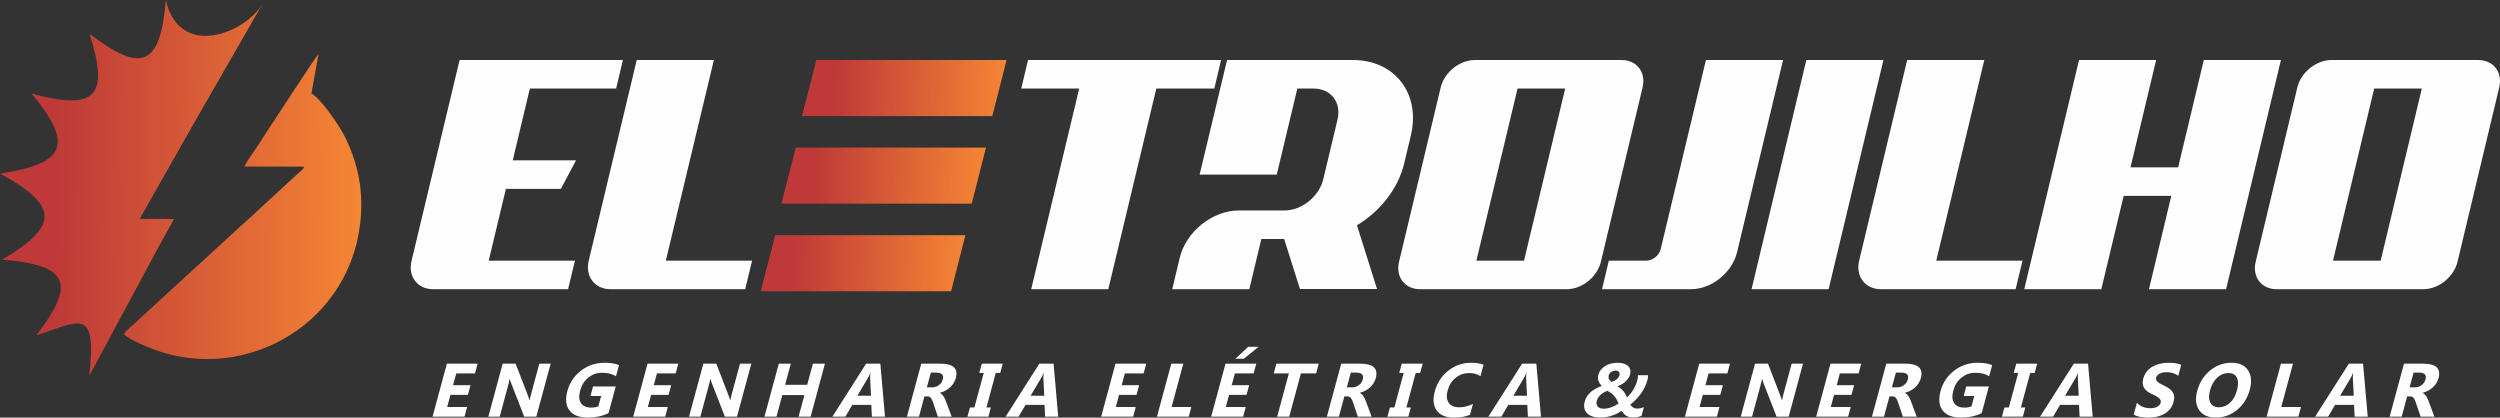
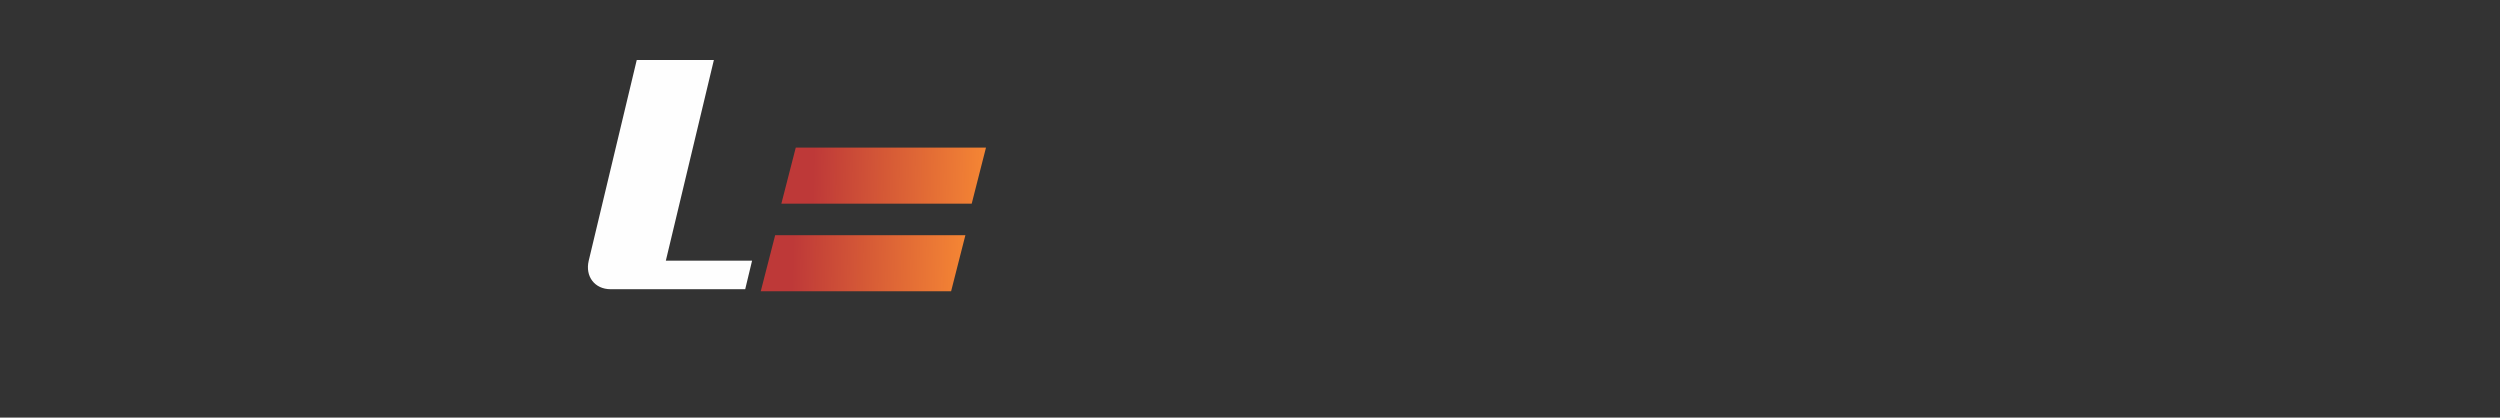
<svg xmlns="http://www.w3.org/2000/svg" width="449" height="75" viewBox="0 0 449 75" fill="none">
  <rect x="0" y="0" width="449" height="75" fill="#333333" stroke="none" />
-   <path d="M427.567 46.816H419.009L426.403 15.905H434.96L427.567 46.816ZM445.085 10.778H418.733C416.002 10.778 413.252 12.984 412.601 15.698L405.119 47.022C404.468 49.737 406.154 51.942 408.894 51.942H435.236C437.977 51.942 440.718 49.737 441.368 47.022L448.861 15.698C449.511 12.984 447.816 10.778 445.085 10.778ZM395.803 10.778L391.199 30.047H382.642L387.245 10.778H373.394L363.556 51.942H377.397L381.41 35.173H389.967L385.954 51.942H399.805L409.654 10.778H395.803ZM347.752 46.816L356.379 10.778H342.528L333.901 46.826C333.231 49.649 334.986 51.942 337.825 51.942H362.008L363.241 46.816H347.752ZM324.418 10.778L314.579 51.942H328.42L338.269 10.778H324.418ZM306.387 10.778L298.263 44.729C297.988 45.875 296.824 46.816 295.661 46.816H288.947L287.724 51.942H303.705C307.392 51.942 311.099 48.963 311.976 45.297L320.238 10.778H306.387H306.387ZM273.716 46.816H265.158L272.553 15.905H281.11L273.716 46.816ZM291.234 10.778H264.882C262.152 10.778 259.401 12.984 258.75 15.698L251.268 47.022C250.617 49.737 252.303 51.942 255.043 51.942H281.386C284.126 51.942 286.867 49.737 287.518 47.022L295.01 15.698C295.661 12.984 293.965 10.778 291.234 10.778ZM243.007 10.778H220.381L215.452 31.361H229.303L233 15.905H235.928C239.043 15.905 240.956 18.404 240.216 21.491L237.654 32.203C236.914 35.291 233.799 37.8 230.693 37.8H222.491C217.749 37.8 212.998 41.612 211.873 46.327L210.533 51.942H224.375L226.533 42.926H230.634L233.474 51.903H247.315L243.707 40.456C247.808 38.006 251.081 33.968 252.185 29.371L253.388 24.334C255.182 16.846 250.529 10.779 243.007 10.779L243.007 10.778ZM184.635 10.778L183.413 15.905H193.823L185.206 51.942H199.048L207.674 15.905H218.085L219.307 10.778H184.635Z" fill="#FEFEFE" />
  <path d="M119.584 46.816L128.211 10.778H114.359L105.733 46.826C105.063 49.649 106.818 51.942 109.657 51.942H133.84L135.072 46.816H119.584Z" fill="#FEFEFE" />
-   <path d="M110.653 15.905L111.875 10.778H82.546L73.91 46.866C73.24 49.669 74.985 51.942 77.804 51.942H102.027L103.259 46.816H87.771L90.857 33.919H100.735L103.456 28.793H92.089L95.165 15.895H110.653V15.905L110.653 15.905Z" fill="#FEFEFE" />
  <path fill-rule="evenodd" clip-rule="evenodd" d="M136.632 52.306H149.943H170.82L173.382 42.243H139.219L136.632 52.306Z" fill="url(#paint0_linear_91_46)" />
  <path fill-rule="evenodd" clip-rule="evenodd" d="M177.082 26.511H142.919L140.332 36.574H153.642H174.519L177.082 26.511Z" fill="url(#paint1_linear_91_46)" />
-   <path fill-rule="evenodd" clip-rule="evenodd" d="M180.78 10.778H146.618L144.031 20.842H157.342H178.219L180.78 10.778Z" fill="url(#paint2_linear_91_46)" />
-   <path fill-rule="evenodd" clip-rule="evenodd" d="M6.492 60.242C13.765 50.864 12.282 47.586 0.389 46.621C10.665 40.599 10.533 36.891 0 31.18C11.861 29.387 13.259 25.946 5.667 16.799C17.177 19.928 19.696 17.35 16.08 6.067C25.513 13.298 28.81 11.823 29.781 0C32.233 10.804 44.29 5.913 47.276 0.47L34.558 22.616L25.093 39.302L31.257 39.319L28.376 44.544L16.027 67.508C17.477 54.792 14.087 57.836 6.492 60.241L6.492 60.242ZM43.937 29.912L54.614 29.932C54.487 30.447 54.075 30.672 53.727 30.965L46.63 37.501C45.37 38.714 43.861 40.023 42.537 41.231C41.075 42.565 39.819 43.715 38.456 44.983L24.23 58.022C23.808 58.41 22.405 59.545 22.266 60.013C23.165 61.052 27.405 62.73 28.87 63.195C45.935 68.62 64.927 56.474 64.888 36.604C64.878 32.17 63.788 28.457 62.139 24.95C61.114 22.772 57.804 17.895 55.937 16.779L57.205 9.71C56.838 9.943 48.566 22.714 47.219 24.745C46.651 25.6 46.142 26.422 45.563 27.253C45.197 27.778 44.042 29.378 43.936 29.912L43.937 29.912Z" fill="url(#paint3_linear_91_46)" />
-   <path d="M83.43 74.835H77.685L80.259 65.314H85.783L85.311 67.058H81.946L81.373 69.178H84.505L84.035 70.916H80.903L80.314 73.094H83.9L83.429 74.835H83.43ZM96.325 74.835H94.147L91.817 68.851C91.681 68.502 91.59 68.239 91.549 68.063H91.524C91.468 68.398 91.347 68.912 91.161 69.602L89.745 74.835H87.707L90.282 65.314H92.607L94.84 71.109C94.942 71.372 95.032 71.63 95.111 71.886H95.138C95.161 71.666 95.261 71.229 95.437 70.578L96.861 65.314H98.899L96.325 74.835V74.835ZM109.291 74.197C108.212 74.732 106.977 75 105.587 75C104.048 75 102.948 74.576 102.288 73.728C101.63 72.881 101.501 71.713 101.903 70.227C102.308 68.731 103.123 67.512 104.349 66.569C105.573 65.624 106.993 65.153 108.605 65.153C109.619 65.153 110.477 65.293 111.175 65.572L110.63 67.585C110.007 67.159 109.161 66.948 108.092 66.948C107.196 66.948 106.391 67.236 105.672 67.814C104.95 68.392 104.461 69.162 104.2 70.128C103.936 71.105 103.984 71.862 104.343 72.398C104.704 72.933 105.313 73.201 106.173 73.201C106.69 73.201 107.121 73.128 107.46 72.983L107.963 71.123H106.049L106.512 69.409H110.586L109.291 74.198L109.291 74.197ZM119.47 74.835H113.725L116.3 65.314H121.823L121.352 67.058H117.987L117.414 69.178H120.546L120.076 70.916H116.944L116.355 73.094H119.94L119.47 74.835H119.47ZM132.365 74.835H130.188L127.858 68.851C127.722 68.502 127.631 68.239 127.59 68.063H127.565C127.508 68.398 127.387 68.912 127.201 69.602L125.786 74.835H123.748L126.322 65.314H128.648L130.881 71.109C130.983 71.372 131.073 71.63 131.152 71.886H131.179C131.202 71.666 131.302 71.229 131.478 70.578L132.902 65.314H134.94L132.365 74.835V74.835ZM145.586 74.835H143.423L144.472 70.957H140.505L139.456 74.835H137.297L139.872 65.314H142.031L141.003 69.112H144.97L145.997 65.314H148.161L145.586 74.835ZM158.944 74.835H156.594L156.485 72.715H153.079L151.831 74.835H149.493L155.555 65.314H158.112L158.944 74.835H158.944ZM156.435 71.07L156.273 67.87C156.262 67.63 156.285 67.344 156.343 67.013H156.29C156.192 67.292 156.062 67.568 155.899 67.842L153.985 71.07H156.435ZM170.918 74.835H168.44L167.614 72.385C167.553 72.198 167.49 72.033 167.427 71.886C167.364 71.741 167.296 71.617 167.219 71.512C167.142 71.408 167.054 71.328 166.955 71.272C166.856 71.217 166.74 71.19 166.608 71.19H166.027L165.042 74.835H162.882L165.457 65.314H168.877C171.202 65.314 172.131 66.177 171.665 67.902C171.574 68.235 171.439 68.541 171.26 68.822C171.082 69.103 170.869 69.357 170.622 69.584C170.374 69.808 170.095 70.003 169.787 70.166C169.476 70.331 169.147 70.459 168.796 70.551L168.789 70.578C168.92 70.624 169.037 70.694 169.146 70.793C169.253 70.893 169.349 71.009 169.439 71.143C169.528 71.276 169.608 71.419 169.681 71.571C169.754 71.723 169.816 71.873 169.869 72.02L170.918 74.835L170.918 74.835ZM167.181 66.92L166.465 69.57H167.399C167.863 69.57 168.271 69.436 168.622 69.171C168.98 68.901 169.214 68.566 169.322 68.169C169.547 67.335 169.158 66.92 168.155 66.92H167.181ZM180.089 65.314L179.641 66.973H178.84L177.163 73.175H177.963L177.514 74.835H173.755L174.204 73.175H175.004L176.681 66.973H175.881L176.33 65.314H180.089ZM190.056 74.835H187.706L187.597 72.715H184.191L182.944 74.835H180.605L186.667 65.314H189.225L190.056 74.835H190.056ZM187.548 71.07L187.385 67.87C187.374 67.63 187.397 67.344 187.455 67.013H187.402C187.304 67.292 187.175 67.568 187.011 67.842L185.097 71.07H187.548ZM203.512 74.835H197.767L200.342 65.314H205.866L205.394 67.058H202.029L201.456 69.178H204.588L204.118 70.916H200.985L200.397 73.094H203.983L203.512 74.835H203.512ZM213.493 74.835H207.79L210.365 65.314H212.523L210.42 73.094H213.964L213.493 74.835H213.493ZM223.27 74.835H217.526L220.1 65.314H225.624L225.152 67.058H221.787L221.214 69.178H224.346L223.876 70.916H220.744L220.155 73.094H223.741L223.27 74.835H223.27ZM226.062 62.286L223.391 64.43H221.869L224.185 62.286H226.061H226.062ZM236.378 67.058H233.645L231.542 74.835H229.379L231.482 67.058H228.764L229.236 65.314H236.85L236.378 67.058H236.378ZM246.343 74.835H243.865L243.039 72.385C242.978 72.198 242.915 72.033 242.853 71.886C242.789 71.741 242.72 71.617 242.644 71.512C242.567 71.408 242.479 71.328 242.381 71.272C242.281 71.217 242.166 71.19 242.033 71.19H241.452L240.466 74.835H238.307L240.882 65.314H244.301C246.626 65.314 247.556 66.177 247.089 67.902C246.999 68.235 246.864 68.541 246.686 68.822C246.507 69.103 246.294 69.357 246.046 69.584C245.799 69.808 245.52 70.003 245.212 70.166C244.901 70.331 244.572 70.459 244.221 70.551L244.214 70.578C244.345 70.624 244.463 70.694 244.57 70.793C244.678 70.893 244.774 71.009 244.864 71.143C244.953 71.276 245.033 71.419 245.105 71.571C245.178 71.723 245.241 71.873 245.294 72.02L246.343 74.835L246.343 74.835ZM242.606 66.92L241.89 69.57H242.825C243.287 69.57 243.695 69.436 244.047 69.171C244.405 68.901 244.64 68.566 244.747 68.169C244.972 67.335 244.583 66.92 243.58 66.92H242.606ZM255.514 65.314L255.065 66.973H254.265L252.588 73.175H253.388L252.939 74.835H249.18L249.629 73.175H250.428L252.106 66.973H251.306L251.754 65.314H255.514ZM264.016 74.496C263.227 74.832 262.268 75 261.142 75C259.674 75 258.633 74.571 258.025 73.713C257.414 72.854 257.303 71.71 257.69 70.279C258.102 68.756 258.908 67.521 260.11 66.574C261.312 65.626 262.669 65.153 264.178 65.153C265.113 65.153 265.869 65.27 266.447 65.506L265.888 67.571C265.351 67.19 264.672 67 263.852 67C262.954 67 262.151 67.281 261.447 67.843C260.743 68.405 260.262 69.166 260.001 70.127C259.753 71.048 259.814 71.782 260.188 72.328C260.56 72.874 261.188 73.149 262.07 73.149C262.912 73.149 263.737 72.944 264.545 72.537L264.015 74.497L264.016 74.496ZM276.76 74.835H274.41L274.301 72.715H270.895L269.648 74.835H267.309L273.371 65.314H275.929L276.76 74.835H276.76ZM274.252 71.07L274.089 67.87C274.079 67.63 274.101 67.344 274.158 67.013H274.106C274.008 67.292 273.878 67.568 273.715 67.842L271.801 71.07H274.252ZM293.213 74.986C292.979 74.986 292.761 74.957 292.569 74.893C292.373 74.832 292.195 74.748 292.035 74.642C291.874 74.535 291.727 74.411 291.598 74.266C291.468 74.123 291.35 73.968 291.241 73.805C291.042 73.937 290.806 74.075 290.535 74.218C290.267 74.358 289.971 74.485 289.648 74.599C289.325 74.712 288.979 74.805 288.608 74.877C288.237 74.95 287.852 74.986 287.45 74.986C286.928 74.986 286.464 74.925 286.053 74.8C285.644 74.678 285.314 74.492 285.058 74.247C284.803 74.001 284.635 73.697 284.553 73.334C284.471 72.971 284.496 72.55 284.625 72.072C284.727 71.695 284.886 71.36 285.1 71.066C285.317 70.77 285.562 70.515 285.841 70.292C286.119 70.07 286.417 69.88 286.736 69.722C287.055 69.563 287.371 69.429 287.685 69.323C287.577 69.216 287.471 69.094 287.367 68.955C287.266 68.815 287.181 68.663 287.115 68.498C287.049 68.33 287.006 68.15 286.99 67.956C286.974 67.761 286.996 67.554 287.055 67.337C287.149 66.988 287.304 66.678 287.518 66.408C287.734 66.138 287.995 65.909 288.302 65.724C288.608 65.537 288.952 65.397 289.334 65.299C289.718 65.202 290.123 65.152 290.549 65.152C290.96 65.152 291.319 65.204 291.634 65.306C291.947 65.408 292.202 65.549 292.397 65.731C292.592 65.911 292.722 66.132 292.788 66.385C292.853 66.639 292.844 66.92 292.761 67.226C292.629 67.715 292.365 68.142 291.971 68.504C291.577 68.865 291.081 69.156 290.481 69.383C290.669 69.481 290.843 69.59 291.005 69.714C291.167 69.839 291.321 69.98 291.465 70.141C291.608 70.299 291.742 70.481 291.866 70.68C291.992 70.882 292.104 71.113 292.207 71.376C292.695 70.918 293.089 70.433 293.385 69.918C293.682 69.401 293.907 68.865 294.058 68.307C294.103 68.139 294.137 67.978 294.159 67.822C294.18 67.668 294.188 67.523 294.177 67.391H295.976C295.986 67.531 295.985 67.67 295.97 67.802C295.957 67.935 295.926 68.092 295.877 68.273C295.761 68.704 295.602 69.121 295.401 69.529C295.199 69.936 294.966 70.326 294.701 70.698C294.435 71.07 294.141 71.421 293.816 71.754C293.494 72.085 293.153 72.395 292.794 72.683C292.952 72.908 293.129 73.082 293.328 73.204C293.526 73.325 293.728 73.386 293.933 73.386C294.148 73.386 294.37 73.363 294.606 73.318C294.842 73.27 295.054 73.204 295.24 73.121L294.813 74.7C294.543 74.798 294.282 74.87 294.03 74.918C293.78 74.963 293.508 74.986 293.213 74.986V74.986ZM287.987 73.399C288.249 73.399 288.502 73.375 288.748 73.323C288.992 73.273 289.229 73.204 289.457 73.121C289.685 73.037 289.9 72.94 290.106 72.829C290.314 72.718 290.504 72.604 290.685 72.484C290.553 72.13 290.411 71.829 290.253 71.584C290.096 71.339 289.934 71.128 289.762 70.954C289.592 70.777 289.415 70.63 289.23 70.512C289.046 70.392 288.858 70.283 288.668 70.186C288.46 70.274 288.26 70.374 288.064 70.483C287.867 70.589 287.684 70.716 287.517 70.861C287.348 71.004 287.202 71.167 287.075 71.351C286.945 71.534 286.849 71.747 286.784 71.985C286.727 72.198 286.713 72.391 286.742 72.563C286.771 72.736 286.839 72.885 286.946 73.007C287.053 73.132 287.194 73.227 287.369 73.298C287.544 73.366 287.749 73.399 287.986 73.399H287.987ZM290.853 67.371C290.887 67.242 290.893 67.129 290.871 67.027C290.85 66.925 290.807 66.839 290.739 66.771C290.673 66.703 290.592 66.649 290.495 66.612C290.401 66.574 290.291 66.556 290.171 66.556C290.025 66.556 289.885 66.576 289.749 66.621C289.615 66.664 289.491 66.725 289.379 66.8C289.268 66.875 289.173 66.966 289.097 67.07C289.019 67.174 288.965 67.285 288.933 67.406C288.866 67.652 288.882 67.881 288.981 68.087C289.082 68.296 289.23 68.464 289.426 68.593C289.588 68.541 289.745 68.477 289.893 68.407C290.044 68.337 290.184 68.253 290.31 68.155C290.437 68.058 290.547 67.945 290.641 67.816C290.735 67.689 290.808 67.539 290.853 67.371H290.853ZM308.354 74.835H302.609L305.183 65.314H310.708L310.235 67.058H306.871L306.298 69.178H309.43L308.96 70.916H305.828L305.238 73.094H308.824L308.354 74.835H308.354ZM321.249 74.835H319.072L316.741 68.851C316.605 68.502 316.515 68.239 316.474 68.063H316.448C316.392 68.398 316.271 68.912 316.085 69.602L314.67 74.835H312.632L315.206 65.314H317.532L319.765 71.109C319.867 71.372 319.956 71.63 320.035 71.886H320.063C320.085 71.666 320.186 71.229 320.362 70.578L321.785 65.314H323.823L321.249 74.835V74.835ZM331.926 74.835H326.181L328.755 65.314H334.279L333.807 67.058H330.442L329.869 69.178H333.001L332.531 70.916H329.399L328.81 73.094H332.396L331.925 74.835H331.926ZM344.239 74.835H341.762L340.936 72.385C340.874 72.198 340.811 72.033 340.749 71.886C340.686 71.741 340.617 71.617 340.54 71.512C340.463 71.408 340.375 71.328 340.277 71.272C340.178 71.217 340.062 71.19 339.93 71.19H339.348L338.363 74.835H336.204L338.778 65.314H342.198C344.523 65.314 345.452 66.177 344.986 67.902C344.896 68.235 344.761 68.541 344.582 68.822C344.403 69.103 344.191 69.357 343.943 69.584C343.695 69.808 343.417 70.003 343.108 70.166C342.797 70.331 342.468 70.459 342.117 70.551L342.11 70.578C342.241 70.624 342.359 70.694 342.467 70.793C342.574 70.893 342.671 71.009 342.76 71.143C342.85 71.276 342.929 71.419 343.002 71.571C343.075 71.723 343.137 71.873 343.191 72.02L344.239 74.835L344.239 74.835ZM340.503 66.92L339.786 69.57H340.721C341.184 69.57 341.592 69.436 341.944 69.171C342.302 68.901 342.536 68.566 342.643 68.169C342.869 67.335 342.479 66.92 341.476 66.92H340.503ZM355.912 74.197C354.832 74.732 353.597 75 352.207 75C350.668 75 349.568 74.576 348.908 73.728C348.25 72.881 348.122 71.713 348.523 70.227C348.928 68.731 349.743 67.512 350.969 66.569C352.193 65.624 353.614 65.153 355.225 65.153C356.24 65.153 357.097 65.293 357.795 65.572L357.251 67.585C356.627 67.159 355.781 66.948 354.712 66.948C353.816 66.948 353.011 67.236 352.292 67.814C351.571 68.392 351.082 69.162 350.82 70.128C350.556 71.105 350.605 71.862 350.963 72.398C351.325 72.933 351.934 73.201 352.794 73.201C353.311 73.201 353.741 73.128 354.081 72.983L354.584 71.123H352.669L353.132 69.409H357.206L355.911 74.198L355.912 74.197ZM365.879 65.314L365.431 66.973H364.631L362.953 73.176H363.753L363.304 74.835H359.545L359.994 73.176H360.794L362.471 66.973H361.671L362.12 65.314H365.879ZM375.846 74.835H373.496L373.388 72.716H369.982L368.734 74.835H366.395L372.458 65.314H375.015L375.846 74.835H375.846ZM373.338 71.07L373.175 67.87C373.165 67.63 373.187 67.344 373.245 67.013H373.192C373.094 67.292 372.965 67.569 372.802 67.843L370.887 71.07H373.338ZM383.216 74.47L383.791 72.344C384.091 72.668 384.447 72.91 384.857 73.071C385.267 73.232 385.703 73.314 386.166 73.314C386.44 73.314 386.683 73.288 386.897 73.241C387.113 73.191 387.3 73.126 387.461 73.037C387.621 72.951 387.748 72.849 387.846 72.733C387.946 72.615 388.012 72.489 388.05 72.35C388.1 72.164 388.092 71.999 388.024 71.854C387.957 71.707 387.848 71.571 387.696 71.448C387.545 71.323 387.359 71.204 387.134 71.09C386.912 70.975 386.671 70.856 386.409 70.736C385.745 70.428 385.288 70.05 385.043 69.601C384.797 69.155 384.76 68.615 384.932 67.983C385.066 67.486 385.279 67.06 385.576 66.705C385.873 66.346 386.226 66.054 386.632 65.823C387.041 65.594 387.485 65.424 387.968 65.315C388.452 65.207 388.948 65.152 389.456 65.152C389.955 65.152 390.389 65.184 390.758 65.243C391.125 65.302 391.456 65.394 391.748 65.519L391.211 67.504C391.079 67.393 390.933 67.296 390.766 67.212C390.599 67.128 390.422 67.058 390.237 67.001C390.053 66.947 389.864 66.906 389.673 66.879C389.481 66.854 389.298 66.84 389.12 66.84C388.874 66.84 388.647 66.863 388.434 66.908C388.221 66.956 388.034 67.022 387.872 67.106C387.713 67.189 387.579 67.289 387.469 67.407C387.362 67.525 387.29 67.656 387.251 67.801C387.207 67.962 387.21 68.105 387.26 68.23C387.31 68.357 387.399 68.477 387.526 68.59C387.65 68.701 387.809 68.812 388.004 68.921C388.195 69.03 388.418 69.141 388.667 69.257C389.008 69.415 389.303 69.585 389.561 69.764C389.818 69.943 390.024 70.147 390.18 70.371C390.338 70.598 390.434 70.856 390.473 71.146C390.511 71.434 390.477 71.772 390.373 72.157C390.229 72.69 390.008 73.135 389.707 73.497C389.407 73.857 389.054 74.15 388.645 74.372C388.238 74.596 387.791 74.757 387.304 74.854C386.815 74.952 386.317 74.999 385.804 74.999C385.279 74.999 384.792 74.957 384.342 74.868C383.892 74.78 383.515 74.646 383.216 74.469V74.47ZM397.971 75C396.599 75 395.603 74.556 394.978 73.67C394.354 72.781 394.236 71.625 394.622 70.2C395.029 68.695 395.795 67.478 396.924 66.549C398.053 65.62 399.34 65.153 400.787 65.153C402.155 65.153 403.14 65.6 403.743 66.488C404.346 67.379 404.45 68.552 404.057 70.007C403.652 71.503 402.888 72.711 401.765 73.627C400.644 74.542 399.378 75 397.971 75ZM400.228 67C399.472 67 398.794 67.281 398.196 67.847C397.599 68.412 397.174 69.157 396.923 70.086C396.668 71.029 396.69 71.775 396.985 72.326C397.281 72.874 397.791 73.148 398.511 73.148C399.257 73.148 399.917 72.881 400.499 72.348C401.079 71.813 401.497 71.075 401.753 70.127C402.02 69.139 402.017 68.371 401.743 67.822C401.468 67.274 400.962 67 400.228 67H400.228ZM412.788 74.835H407.084L409.659 65.314H411.818L409.713 73.094H413.258L412.787 74.835H412.788ZM425.243 74.835H422.893L422.784 72.716H419.378L418.131 74.835H415.792L421.854 65.314H424.411L425.243 74.835H425.243ZM422.734 71.07L422.571 67.87C422.561 67.63 422.584 67.344 422.641 67.013H422.589C422.491 67.292 422.361 67.569 422.198 67.843L420.284 71.07H422.734ZM437.217 74.835H434.739L433.913 72.385C433.852 72.199 433.789 72.033 433.727 71.886C433.663 71.741 433.595 71.617 433.518 71.512C433.441 71.408 433.353 71.329 433.255 71.272C433.155 71.218 433.039 71.19 432.907 71.19H432.326L431.341 74.835H429.182L431.756 65.314H435.176C437.501 65.314 438.43 66.177 437.963 67.902C437.873 68.235 437.738 68.541 437.559 68.822C437.381 69.103 437.169 69.357 436.921 69.584C436.673 69.808 436.394 70.003 436.086 70.166C435.774 70.331 435.446 70.459 435.095 70.551L435.087 70.579C435.219 70.624 435.337 70.694 435.445 70.794C435.552 70.894 435.648 71.009 435.738 71.143C435.827 71.277 435.907 71.419 435.98 71.571C436.053 71.723 436.115 71.873 436.168 72.02L437.217 74.835L437.217 74.835ZM433.48 66.921L432.764 69.57H433.699C434.162 69.57 434.569 69.436 434.921 69.171C435.279 68.901 435.513 68.566 435.621 68.169C435.846 67.335 435.457 66.921 434.454 66.921H433.48Z" fill="#FEFEFE" />
  <defs>
    <linearGradient id="paint0_linear_91_46" x1="142.349" y1="46.895" x2="173.377" y2="47.617" gradientUnits="userSpaceOnUse">
      <stop stop-color="#BE3938" />
      <stop offset="1" stop-color="#F58634" />
    </linearGradient>
    <linearGradient id="paint1_linear_91_46" x1="146.049" y1="31.163" x2="177.076" y2="31.885" gradientUnits="userSpaceOnUse">
      <stop stop-color="#BE3938" />
      <stop offset="1" stop-color="#F58634" />
    </linearGradient>
    <linearGradient id="paint2_linear_91_46" x1="149.748" y1="15.43" x2="180.775" y2="16.152" gradientUnits="userSpaceOnUse">
      <stop stop-color="#BE3938" />
      <stop offset="1" stop-color="#F58634" />
    </linearGradient>
    <linearGradient id="paint3_linear_91_46" x1="10.094" y1="31.204" x2="64.906" y2="31.54" gradientUnits="userSpaceOnUse">
      <stop stop-color="#BE3938" />
      <stop offset="1" stop-color="#F58634" />
    </linearGradient>
  </defs>
</svg>